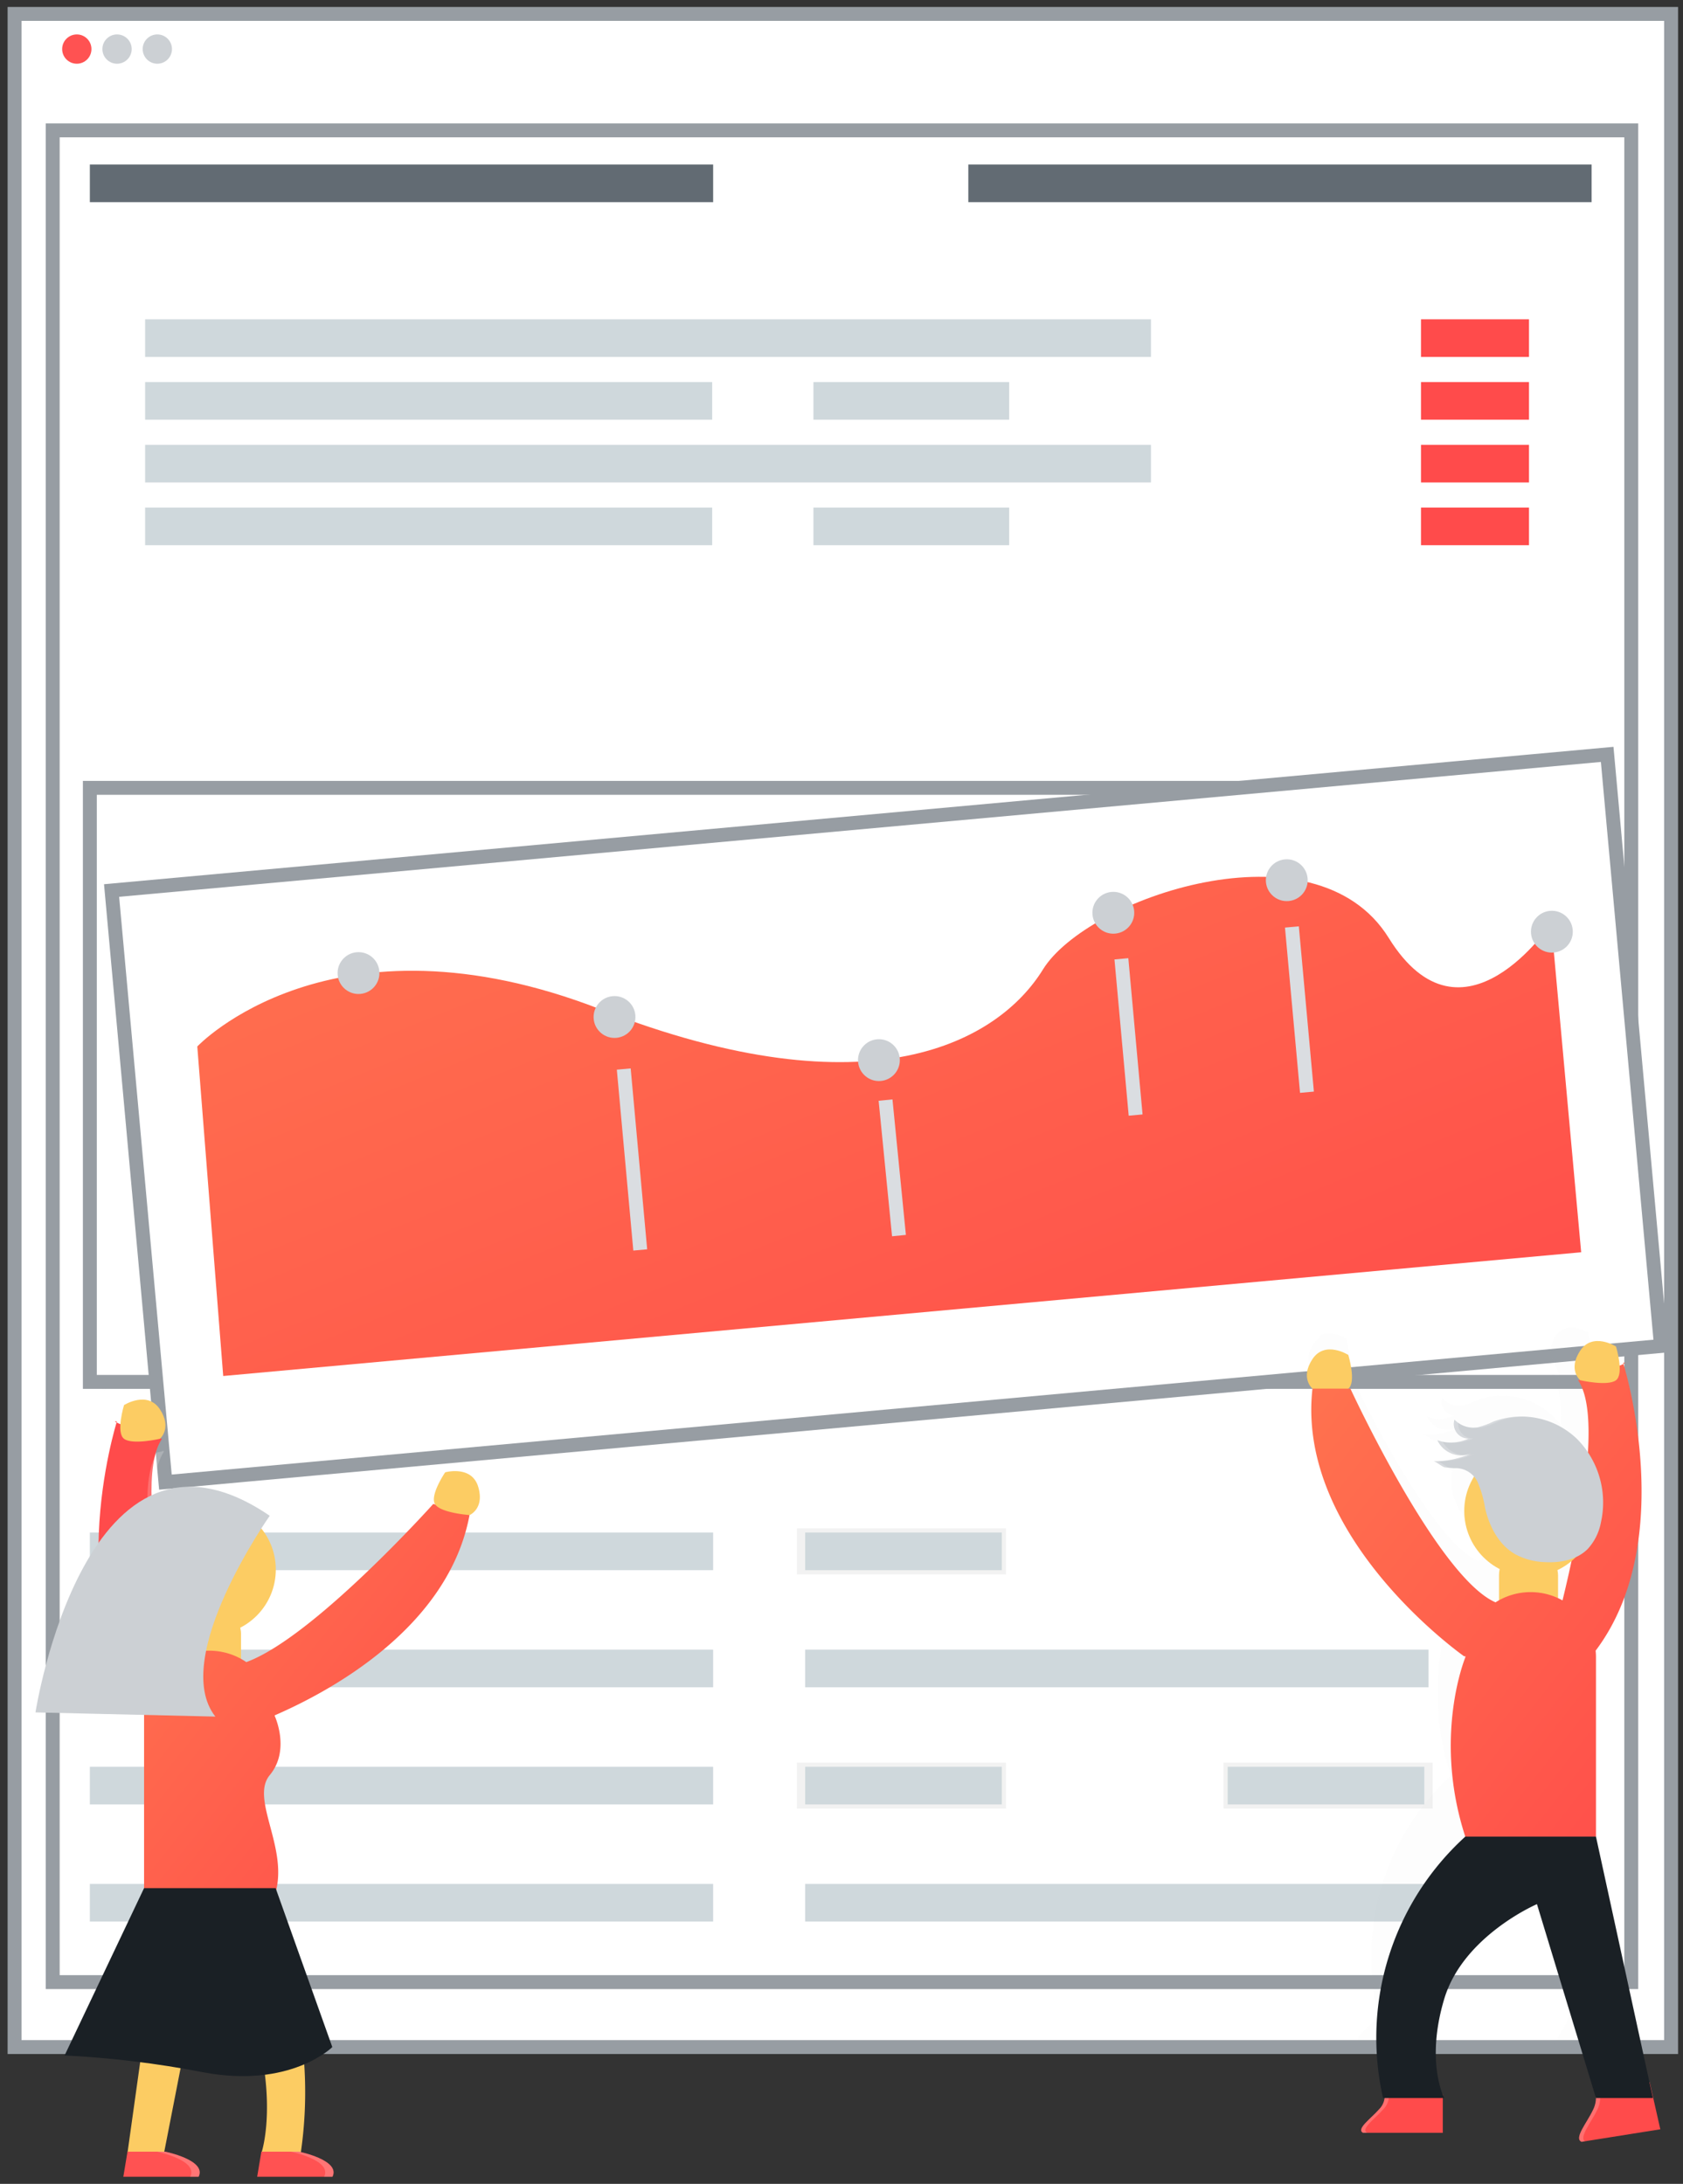
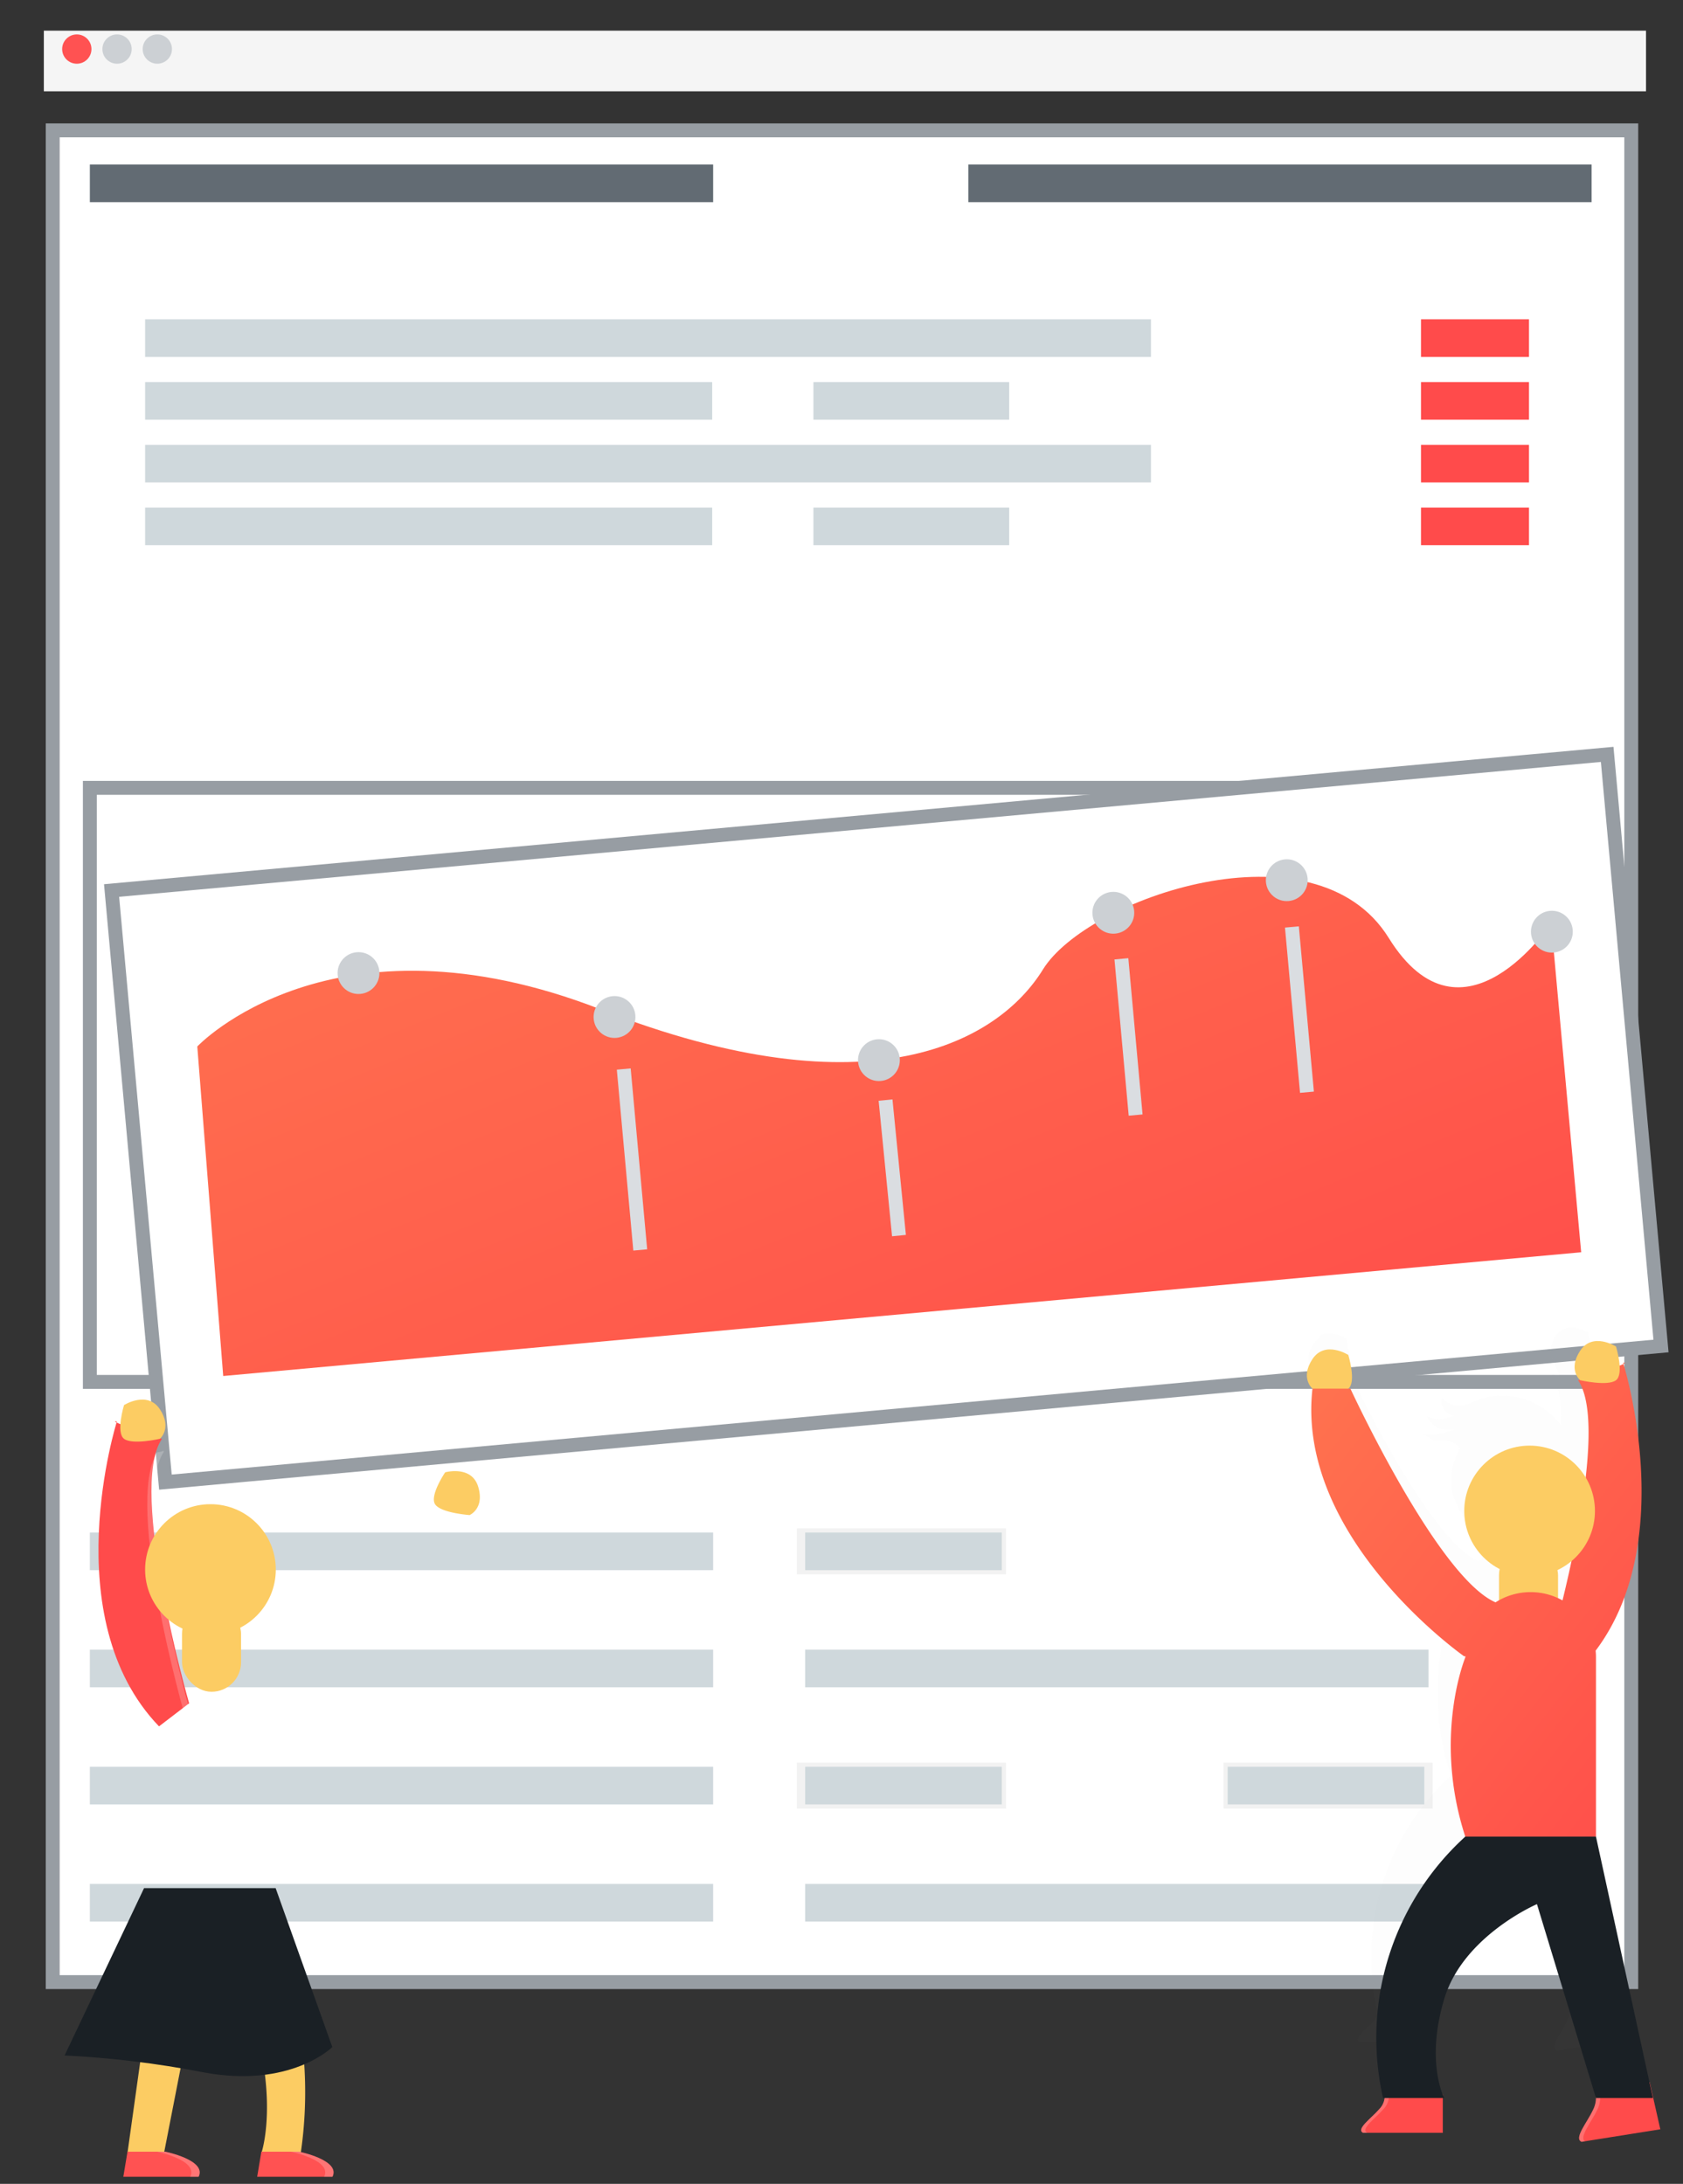
<svg xmlns="http://www.w3.org/2000/svg" width="121" height="157" viewBox="0 0 121 157">
  <rect x="0" y="0" width="121" height="157" fill="#333333" stroke="none" />
  <defs>
    <linearGradient x1="22762%" y1="37300%" x2="22762%" y2="36200%" id="a">
      <stop stop-color="gray" stop-opacity=".25" offset="0%" />
      <stop stop-color="gray" stop-opacity=".12" offset="54%" />
      <stop stop-color="gray" stop-opacity=".1" offset="100%" />
    </linearGradient>
    <linearGradient x1="22762%" y1="42900%" x2="22762%" y2="41800%" id="b">
      <stop stop-color="gray" stop-opacity=".25" offset="0%" />
      <stop stop-color="gray" stop-opacity=".12" offset="54%" />
      <stop stop-color="gray" stop-opacity=".1" offset="100%" />
    </linearGradient>
    <linearGradient x1="32962%" y1="42900%" x2="32962%" y2="41800%" id="c">
      <stop stop-color="gray" stop-opacity=".25" offset="0%" />
      <stop stop-color="gray" stop-opacity=".12" offset="54%" />
      <stop stop-color="gray" stop-opacity=".1" offset="100%" />
    </linearGradient>
    <linearGradient x1="100%" y1="100%" x2="0%" y2="0%" id="d">
      <stop stop-color="#FF4C4A" offset="0%" />
      <stop stop-color="#FF744F" offset="100%" />
    </linearGradient>
    <linearGradient x1="54796%" y1="41342%" x2="54796%" y2="41316%" id="e">
      <stop stop-color="gray" stop-opacity=".25" offset="0%" />
      <stop stop-color="gray" stop-opacity=".12" offset="54%" />
      <stop stop-color="gray" stop-opacity=".1" offset="100%" />
    </linearGradient>
    <linearGradient x1="51763%" y1="58129%" x2="51763%" y2="40848%" id="f">
      <stop stop-color="gray" stop-opacity=".25" offset="0%" />
      <stop stop-color="gray" stop-opacity=".12" offset="54%" />
      <stop stop-color="gray" stop-opacity=".1" offset="100%" />
    </linearGradient>
    <linearGradient x1="19131%" y1="42333%" x2="19131%" y2="42302%" id="g">
      <stop stop-color="gray" stop-opacity=".25" offset="0%" />
      <stop stop-color="gray" stop-opacity=".12" offset="54%" />
      <stop stop-color="gray" stop-opacity=".1" offset="100%" />
    </linearGradient>
  </defs>
  <g transform="translate(1 1)" fill="none" fill-rule="evenodd">
    <path fill="#F5F5F5" fill-rule="nonzero" d="M2.152 1.203h115.189v4.361H2.152z" />
-     <path stroke="#979DA3" fill="#FFF" fill-rule="nonzero" d="M.047 0h119.098v146.166H.047z" />
    <path stroke="#979DA3" fill="#FFF" fill-rule="nonzero" d="M2.79 8.372h113.49v133.124H2.79z" />
    <circle fill="#FF5252" fill-rule="nonzero" cx="4.522" cy="2.528" r="1.053" />
    <circle fill="#CCD0D4" fill-rule="nonzero" cx="7.415" cy="2.528" r="1.053" />
    <circle fill="#CCD0D4" fill-rule="nonzero" cx="10.311" cy="2.528" r="1.053" />
    <path fill="#626B73" fill-rule="nonzero" d="M5.46 10.827h44.812v2.707H5.46z" />
    <path fill="#CFD8DC" fill-rule="nonzero" d="M9.433 21.955h72.316v2.707H9.433zM5.46 109.174h44.812v2.707H5.46z" />
    <path fill="url(#a)" fill-rule="nonzero" d="M56.288 108.873h15.038v3.308H56.288z" />
    <path fill="url(#b)" fill-rule="nonzero" d="M56.288 125.715h15.038v3.308H56.288z" />
    <path fill="url(#c)" fill-rule="nonzero" d="M86.964 125.715h15.038v3.308H86.964z" />
    <path fill="#CFD8DC" fill-rule="nonzero" d="M56.889 109.174h14.135v2.707H56.889zM56.889 126.016h14.135v2.707H56.889zM87.265 126.016H101.4v2.707H87.265zM5.46 117.595h44.812v2.707H5.46zM56.889 117.595h44.812v2.707H56.889zM56.889 134.437h44.812v2.707H56.889zM5.46 126.016h44.812v2.707H5.46zM5.46 134.437h44.812v2.707H5.46zM9.433 26.466h40.769v2.707H9.433zM57.482 26.466h14.075v2.707H57.482zM9.433 35.489h40.769v2.707H9.433zM57.482 35.489h14.075v2.707H57.482zM9.433 30.978h72.316v2.707H9.433z" />
    <path fill="#626B73" fill-rule="nonzero" d="M68.618 10.827h44.812v2.707H68.618z" />
    <path fill="#FF4B4B" fill-rule="nonzero" d="M101.163 21.955h7.765v2.707h-7.765zM101.163 26.466h7.765v2.707h-7.765zM101.163 30.978h7.765v2.707h-7.765zM101.163 35.489h7.765v2.707h-7.765z" />
    <path stroke="#979DA3" fill="#FFF" fill-rule="nonzero" d="M5.46 55.639h107.971v42.707H5.46z" />
    <path stroke="#979DA3" fill="#FFF" fill-rule="nonzero" d="M7.022 63.02l107.527-9.786 3.87 42.531-107.526 9.786z" />
    <path d="M15.048 97.922l-1.864-23.69s9.624-10.226 29.052-2.647c19.429 7.58 28.59 2.229 31.748-2.89 3.158-5.119 19.549-10.827 24.86-2.265 5.311 8.563 11.681-1.064 11.681-1.064l2.154 23.66-97.63 8.896z" fill="url(#d)" fill-rule="nonzero" />
    <path d="M43.845 75.854l1.248 13.688" stroke="#DADDE1" stroke-dasharray="13.06" />
    <path d="M62.667 78.086l1.016 10.256" stroke="#DADDE1" stroke-dasharray="9.79" />
    <path d="M79.623 67.93l1.693 18.583" stroke="#DADDE1" stroke-dasharray="11.28" />
    <path d="M91.882 65.64l1.79 19.649" stroke="#DADDE1" stroke-dasharray="11.93" />
    <circle fill="#CCD0D4" fill-rule="nonzero" transform="rotate(-5.2 24.775 68.955)" cx="24.775" cy="68.955" r="1.504" />
    <circle fill="#CCD0D4" fill-rule="nonzero" transform="rotate(-5.2 43.181 72.113)" cx="43.181" cy="72.113" r="1.504" />
    <circle fill="#CCD0D4" fill-rule="nonzero" transform="rotate(-5.2 62.19 75.214)" cx="62.19" cy="75.214" r="1.504" />
    <circle fill="#CCD0D4" fill-rule="nonzero" transform="rotate(-5.2 79.043 64.62)" cx="79.043" cy="64.62" r="1.504" />
    <circle fill="#CCD0D4" fill-rule="nonzero" transform="rotate(-5.2 91.513 62.279)" cx="91.513" cy="62.279" r="1.504" />
    <circle fill="#CCD0D4" fill-rule="nonzero" transform="rotate(-5.2 110.573 65.98)" cx="110.573" cy="65.98" r="1.504" />
    <path d="M.078.224l.033.107C.469.131.078.224.078.224z" opacity=".2" transform="translate(113.545 95.64)" fill="url(#e)" fill-rule="nonzero" />
    <path d="M18.34 51.94l4.896-.79-.673-3.008V48.1h-.019l-3.47-15.94V20.535c0-.147-.009-.295-.024-.442 5.185-6.875 2.105-17.663 1.804-18.604a3.247 3.247 0 0 1-.25.108 6.334 6.334 0 0 0-.237-1.242s-1.504-.957-2.325.274c-.716 1.073-.183 1.729-.036 1.882l-.102.033c.23.363.391.764.475 1.185a2.602 2.602 0 0 0-.162-.3c-.19-.033-.301-.064-.301-.064l-.036-.033-.102.033c.52.761.703 2.106.68 3.7a5.221 5.221 0 0 0-.602-.695 5.308 5.308 0 0 0-3.52-1.468h-.249c-.136 0-.272.01-.409.027h-.102l-.171.024-.196.037-.141.03-.244.066-.09.027a5.075 5.075 0 0 0-.3.105c-.33.16-.676.286-1.032.373-.049 0-.097 0-.148.015a1.72 1.72 0 0 1-1.128-.322l-.108-.084a1.591 1.591 0 0 1-.117-.111.764.764 0 0 0-.051.328 1.008 1.008 0 0 0 .538.809.806.806 0 0 0 .319.09h.114-.027c-.07.033-.138.063-.21.09h-.016a2.61 2.61 0 0 1-1.438.09l-.128-.03c-.064-.018-.13-.036-.19-.057.02.045.042.09.066.132l.024.04.054.084.034.042.06.075.036.04.075.074.03.027.111.094.04.027.08.057.055.033.072.042.06.03.075.033.063.027.085.03.105.03.078.021h.523c.156-.013.308-.05.452-.11l-.277.113-.139.049-.14.05-.142.043-.145.042-.14.036-.151.036-.139.027-.159.027-.132.021-.172.021h-.721c.166.049.32.13.454.24.086.063.18.114.28.151.044.013.089.023.135.03h.673c.275.028.54.113.78.25.126.082.239.183.333.3-.042.07-.084.136-.12.208-.036.072-.063.12-.093.184a4.235 4.235 0 0 0-.418 1.84V11.254c0 .072.007.145.024.217v.057c.012.088.028.175.048.262v.05c.016.073.034.144.054.214l.018.063c.05.17.112.337.183.5l.021.048c.034.074.07.146.106.216v.021c.044.08.09.16.138.238v.018c.044.072.091.142.141.21l.018.025a4.253 4.253 0 0 0 1.486 1.275c-.014.064-.025.13-.033.195a1.913 1.913 0 0 0 0 .205v1.588c-.09.048-.178.099-.265.153-3.768-1.711-9.38-13.835-9.38-13.835H2.98c.548-.409 0-2.189 0-2.189A2.568 2.568 0 0 0 1.928.436H1.444l-.06.018h-.03l-.09.033-.085.04-.03.014-.057.033-.04.184L1 .794.965.821l-.05.042-.034.03-.05.048L.8.974l-.051.06-.024.03-.075.103c-.821 1.23 0 1.916 0 1.916-.053.474-.078.951-.076 1.428-.06 8.86 9.423 15.727 9.907 16.07-.213.553-1.976 5.455.021 11.576.007.015.015.029.024.042a17.769 17.769 0 0 0-5.329 16.806l.04.183h.086a1.38 1.38 0 0 1-.12.33c-.06.117-.134.225-.22.323a5.28 5.28 0 0 1-.315.328l-.12.114c-.479.457-.963.902-.602 1.083h5.176v-2.259h.09s-.036-.07-.09-.204v-.025h-.018c-.27-.697-.902-2.857.108-6.183 1.23-4.105 6.015-6.156 6.015-6.156l.087.3h-.018L19.05 49.17c0 .048 0 .096-.015.148a2.006 2.006 0 0 1-.184.595c-.231.478-.631 1.04-.806 1.462a1.417 1.417 0 0 0-.063.177.547.547 0 0 0-.021.21c.01.093.072.17.16.202h.069l.144-.024h.006zm-1.45-35.107a3.497 3.497 0 0 0-.3-.147v-1.492a1.9 1.9 0 0 0-.034-.34c.325-.154.628-.35.903-.58-.18.92-.382 1.801-.566 2.56h-.003z" opacity=".2" transform="translate(92.793 94.437)" fill="url(#f)" fill-rule="nonzero" />
    <path d="M93.358 98.83s-.902-.757 0-2.123c.903-1.365 2.578-.3 2.578-.3s.601 1.97 0 2.424c-.602.454-2.578 0-2.578 0z" fill="#FCCC63" fill-rule="nonzero" />
    <path d="M102.73 149.556h-4.178c.032.398-.112.79-.394 1.073-.562.65-1.693 1.435-1.16 1.703h5.732v-2.776z" fill="#FF4B4B" fill-rule="nonzero" />
    <rect fill="#FCCC63" fill-rule="nonzero" x="106.772" y="110.124" width="4.244" height="6.289" rx="2.122" />
    <path d="M98.462 150.63c.282-.284.425-.676.394-1.074h-.3c.03.398-.113.79-.395 1.073-.562.65-1.693 1.435-1.16 1.703h.3c-.532-.268.599-1.05 1.161-1.703z" fill="#FFF" fill-rule="nonzero" opacity=".2" />
    <path d="M117.605 148.696l-3.91.634c.108.466.045.955-.177 1.378-.427.902-1.387 2.027-.81 2.27l5.661-.902-.764-3.38z" fill="#FF4B4B" fill-rule="nonzero" />
    <path d="M106.521 114.195a4.676 4.676 0 0 1 2.525-.736c.832 0 1.614.217 2.292.596 1.148-4.71 2.884-13.253 1.118-15.826 4.38-1.458 3.242-1.248 3.242-1.248s4.032 12.717-1.98 20.688c.017.16.025.323.025.488v12.881s-9.061 1.023-9.395 0c-2.349-7.2 0-12.88 0-12.88l.001-.108-.076.029S92.149 109.592 93.36 98.83h2.728s6.253 13.542 10.432 15.364z" fill="url(#d)" fill-rule="nonzero" />
    <path d="M112.607 98.226s-.903-.758 0-2.123c.902-1.366 2.577-.3 2.577-.3s.602 1.969 0 2.423c-.601.454-2.577 0-2.577 0z" fill="#FCCC63" fill-rule="nonzero" />
    <path d="M113.819 150.71c.223-.423.286-.913.177-1.38l3.61-.601v-.048l-3.91.65c.107.465.044.954-.178 1.377-.427.902-1.387 2.027-.81 2.27l.239-.039c-.43-.3.463-1.38.872-2.228z" fill="#FFF" fill-rule="nonzero" opacity=".2" />
    <circle fill="#FCCC63" fill-rule="nonzero" cx="108.971" cy="107.625" r="4.698" />
    <path d="M113.743 131.038l4.094 18.794h-4.094L109.5 135.89s-5.305 2.273-6.668 6.82c-1.362 4.548 0 7.122 0 7.122h-4.397l-.045-.204a19.549 19.549 0 0 1 5.955-18.59" fill="#1A2025" fill-rule="nonzero" />
-     <path d="M105.223 105.525c.262.605.446 1.24.548 1.892.3 1.317.98 2.632 2.15 3.308a4.773 4.773 0 0 0 2.105.575c1.119.07 2.331-.147 3.122-.941a3.868 3.868 0 0 0 .953-1.922 6.505 6.505 0 0 0-1.71-5.98 5.771 5.771 0 0 0-6.016-1.26 5.744 5.744 0 0 1-1.14.416 1.898 1.898 0 0 1-1.663-.554 1.05 1.05 0 0 0 1.014 1.36c-.703.337-1.51.38-2.244.12a1.904 1.904 0 0 0 2.406.96 6.412 6.412 0 0 1-2.707.553c.196 0 .578.36.815.433.299.047.6.068.902.063a1.75 1.75 0 0 1 1.465.977z" fill="#CCD0D4" fill-rule="nonzero" />
    <g opacity=".2" fill="#FFF" fill-rule="nonzero">
      <path d="M104.598 102.413a2.896 2.896 0 0 1-1.113.285c.488.025.976-.073 1.416-.285a1.062 1.062 0 0 1-1.064-1.146 1.786 1.786 0 0 1-.253-.214 1.05 1.05 0 0 0 1.014 1.36zM105.548 101.616a5.744 5.744 0 0 0 1.14-.415 5.227 5.227 0 0 1 1.804-.364c-.719-.024-1.435.1-2.105.364a5.744 5.744 0 0 1-1.14.415c-.054 0-.108 0-.162.018.154.014.31.008.463-.018zM103.145 104.488c-.238-.07-.62-.427-.815-.433a6.412 6.412 0 0 0 2.707-.554 1.678 1.678 0 0 1-.602.127 6.415 6.415 0 0 1-2.406.427c.196 0 .578.36.815.433.207.05.42.067.632.051a1.317 1.317 0 0 1-.331-.051zM104.246 103.616a1.919 1.919 0 0 1-1.54-.984 2.803 2.803 0 0 1-.352-.1 1.919 1.919 0 0 0 1.892 1.084z" />
    </g>
    <path d="M.357.307L.394.181S-.08.088.357.307z" opacity=".2" transform="translate(6.176 98.647)" fill="url(#g)" fill-rule="nonzero" />
    <path d="M7.403 101.192S2.931 115.3 10.432 123.11l2.165-1.658s-4.433-15.398-1.952-19.013c-4.379-1.459-3.242-1.248-3.242-1.248z" fill="#FF4B4B" fill-rule="nonzero" />
    <path d="M10.495 102.437s.902-.758 0-2.124c-.902-1.365-2.578-.3-2.578-.3s-.601 1.97 0 2.424c.602.454 2.578 0 2.578 0z" fill="#FCCC63" fill-rule="nonzero" />
    <rect fill="#FCCC63" fill-rule="nonzero" transform="rotate(180 14.208 117.479)" x="12.086" y="114.335" width="4.244" height="6.289" rx="2.122" />
    <path d="M12.293 122.362s-4.379-15.21-1.994-18.948c.21-.039.346-.069.346-.069l.04-.036.11.036c-2.48 3.609 1.952 19.014 1.952 19.014l-2.165 1.657-.19-.205 1.901-1.45z" fill="#FFF" fill-rule="nonzero" opacity=".2" />
    <circle fill="#FCCC63" fill-rule="nonzero" cx="14.131" cy="111.835" r="4.698" />
-     <path d="M16.709 118.49c4.838-1.768 13.44-11.37 13.44-11.37l2.608.8c-1.516 8.09-10.014 12.667-14.004 14.397v.05s1.143 2.446-.36 4.25c-1.444 1.748 1.443 5.324.36 8.632-.333 1.022-9.395 0-9.395 0v-12.881a4.698 4.698 0 0 1 7.35-3.878z" fill="url(#d)" fill-rule="nonzero" />
    <path d="M16.832 134.948c3.308 4.689 4.773 11.775 3.825 18.59l-.027.204h-2.824s.875-2.577 0-7.122a11.245 11.245 0 0 0-4.283-6.82L10.8 153.741h-2.63l2.63-18.794h6.033zM32.76 107.92s1.091-.458.622-2.03c-.47-1.574-2.376-1.044-2.376-1.044s-1.158 1.705-.71 2.319c.449.613 2.464.754 2.464.754z" fill="#FCCC63" fill-rule="nonzero" />
    <path d="M9.358 134.738l-5.714 12.03c3.332.166 6.649.568 9.924 1.203 6.316 1.203 9.324-1.805 9.324-1.805l-4.075-11.428h-9.46z" fill="#1A2025" fill-rule="nonzero" />
    <path d="M10.874 153.685s3.007.602 2.406 1.805H7.866l.3-1.805h2.708zM20.498 153.685s3.007.602 2.406 1.805H17.49l.301-1.805h2.707z" fill="#FF5252" fill-rule="nonzero" />
-     <path d="M18.393 107.97s-7.219 10.226-3.91 14.437l-12.933-.301s3.61-23.158 16.843-14.135z" fill="#CCD0D4" fill-rule="nonzero" />
    <path d="M10.874 153.685h-.602s3.008.602 2.406 1.805h.602c.601-1.203-2.406-1.805-2.406-1.805zM20.498 153.685h-.602s3.008.602 2.406 1.805h.602c.601-1.203-2.406-1.805-2.406-1.805z" fill="#FFF" fill-rule="nonzero" opacity=".2" />
  </g>
</svg>